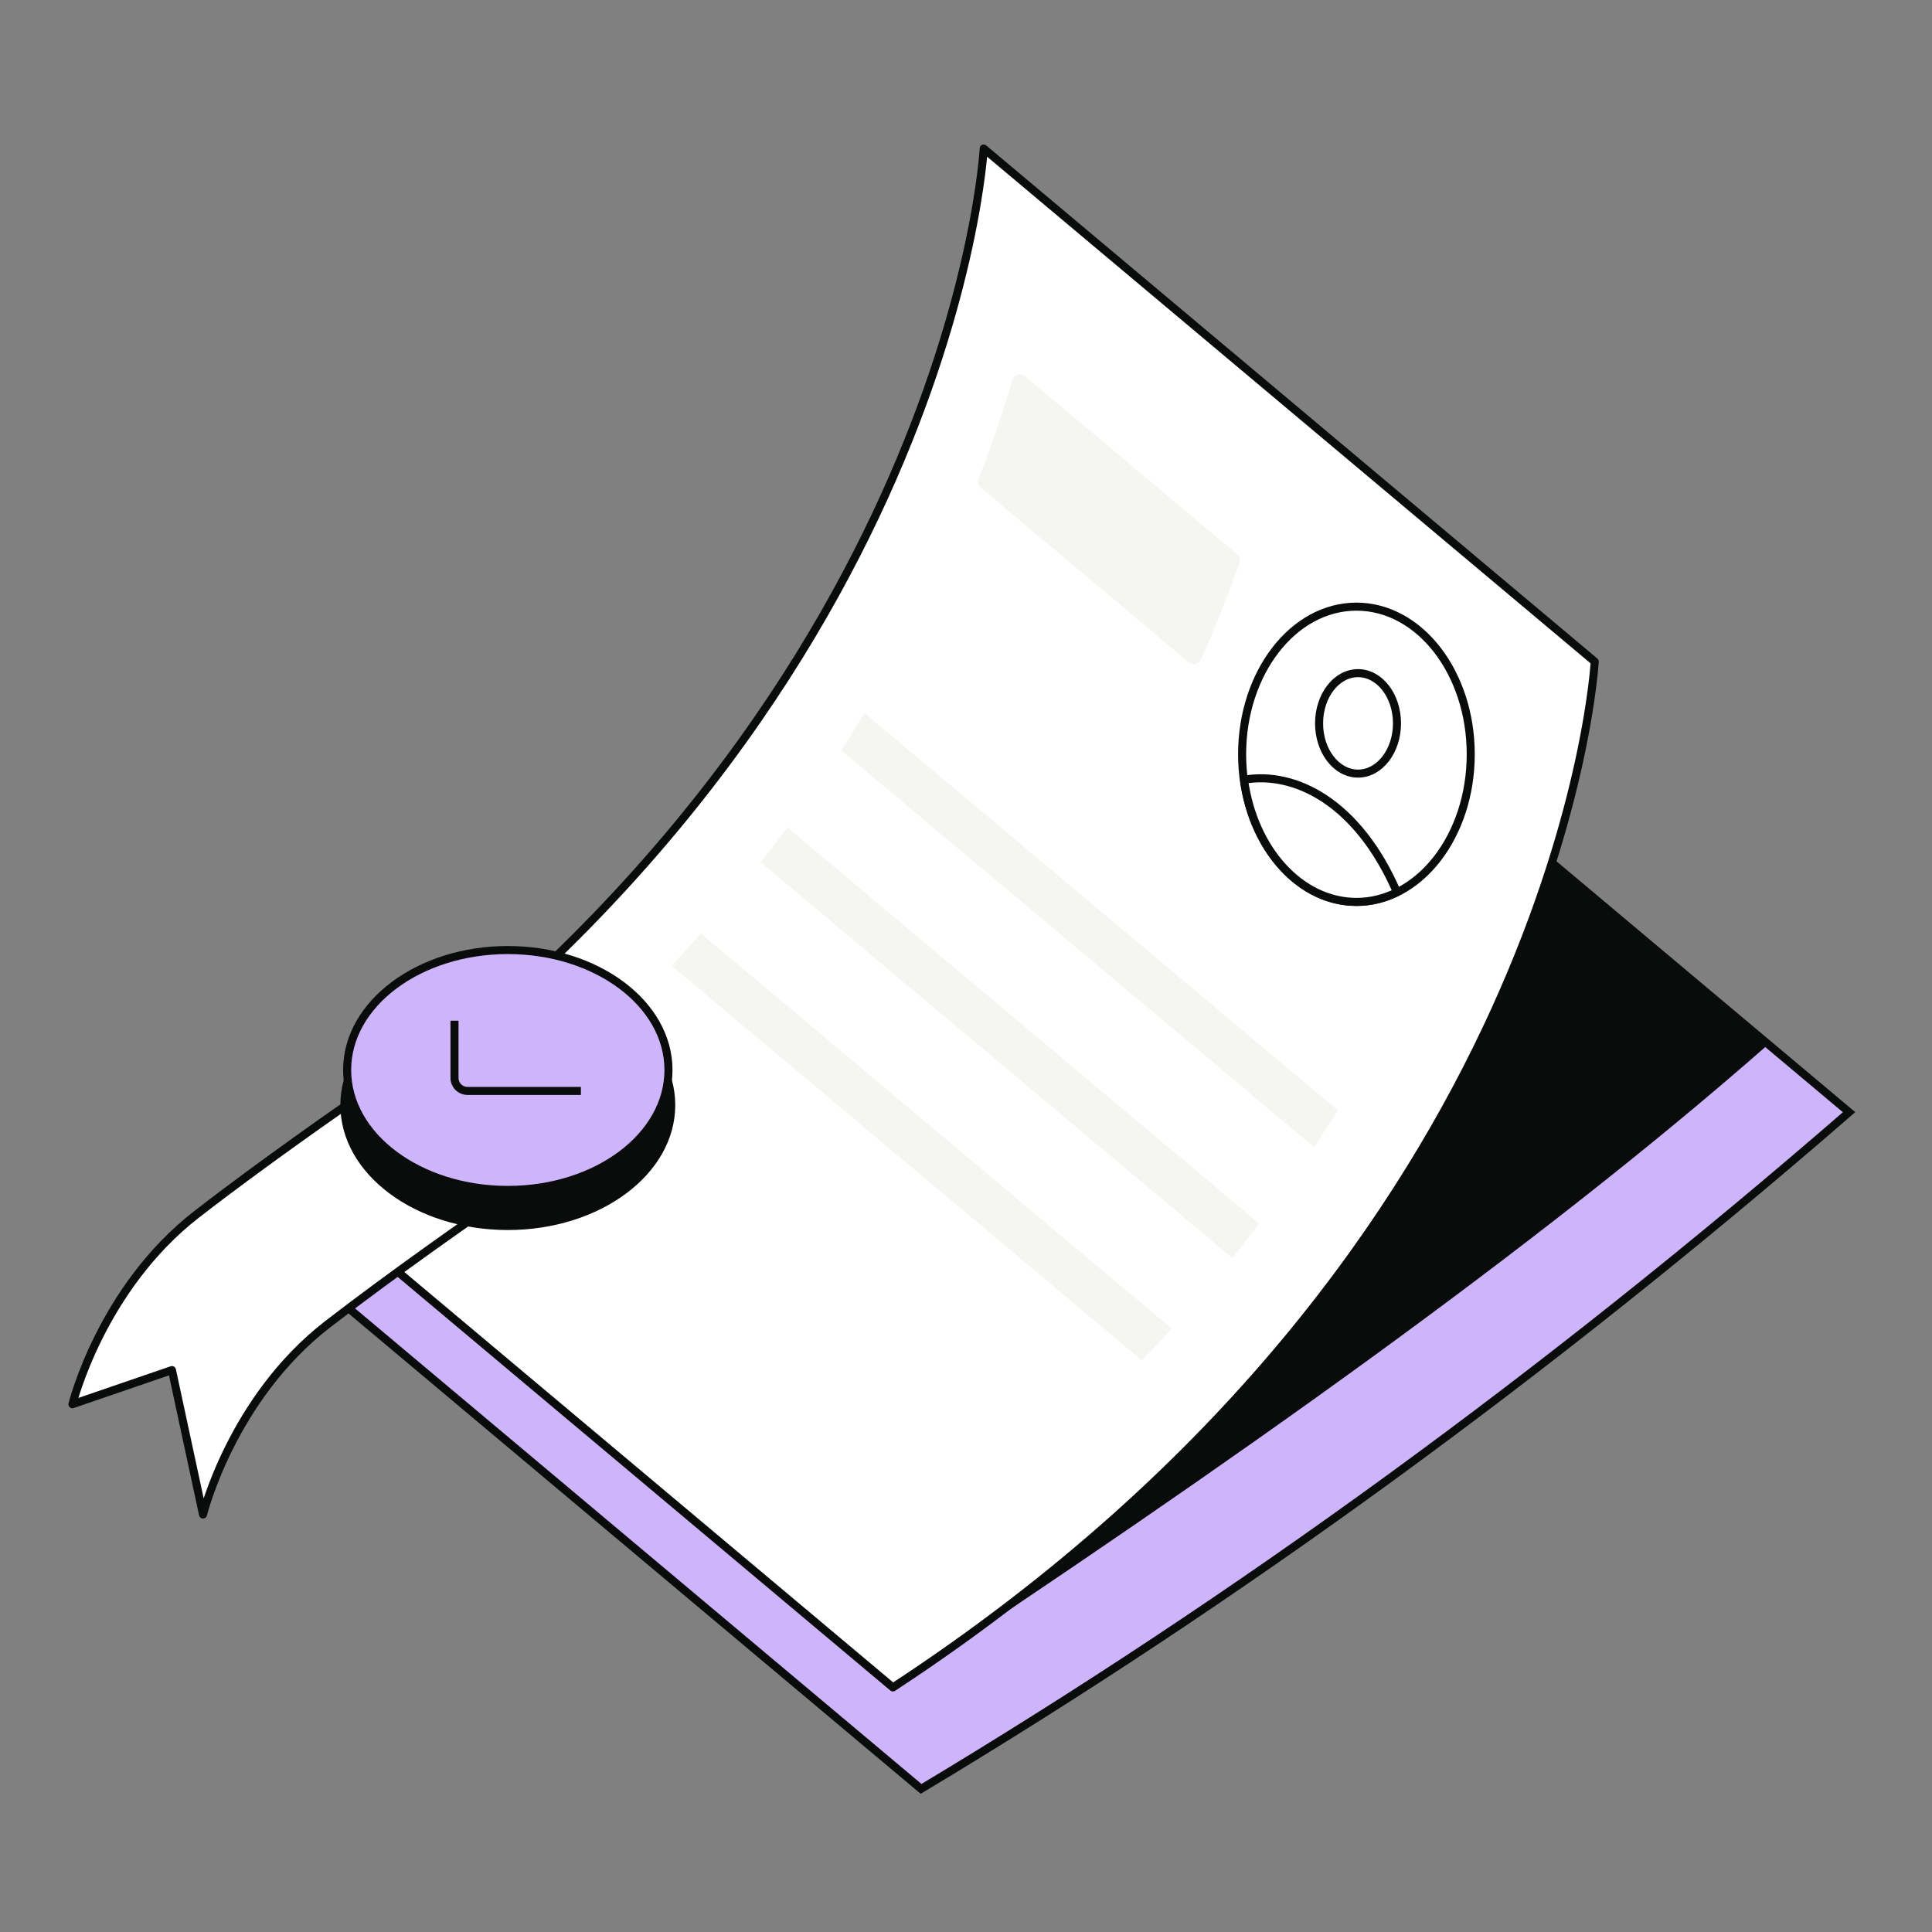
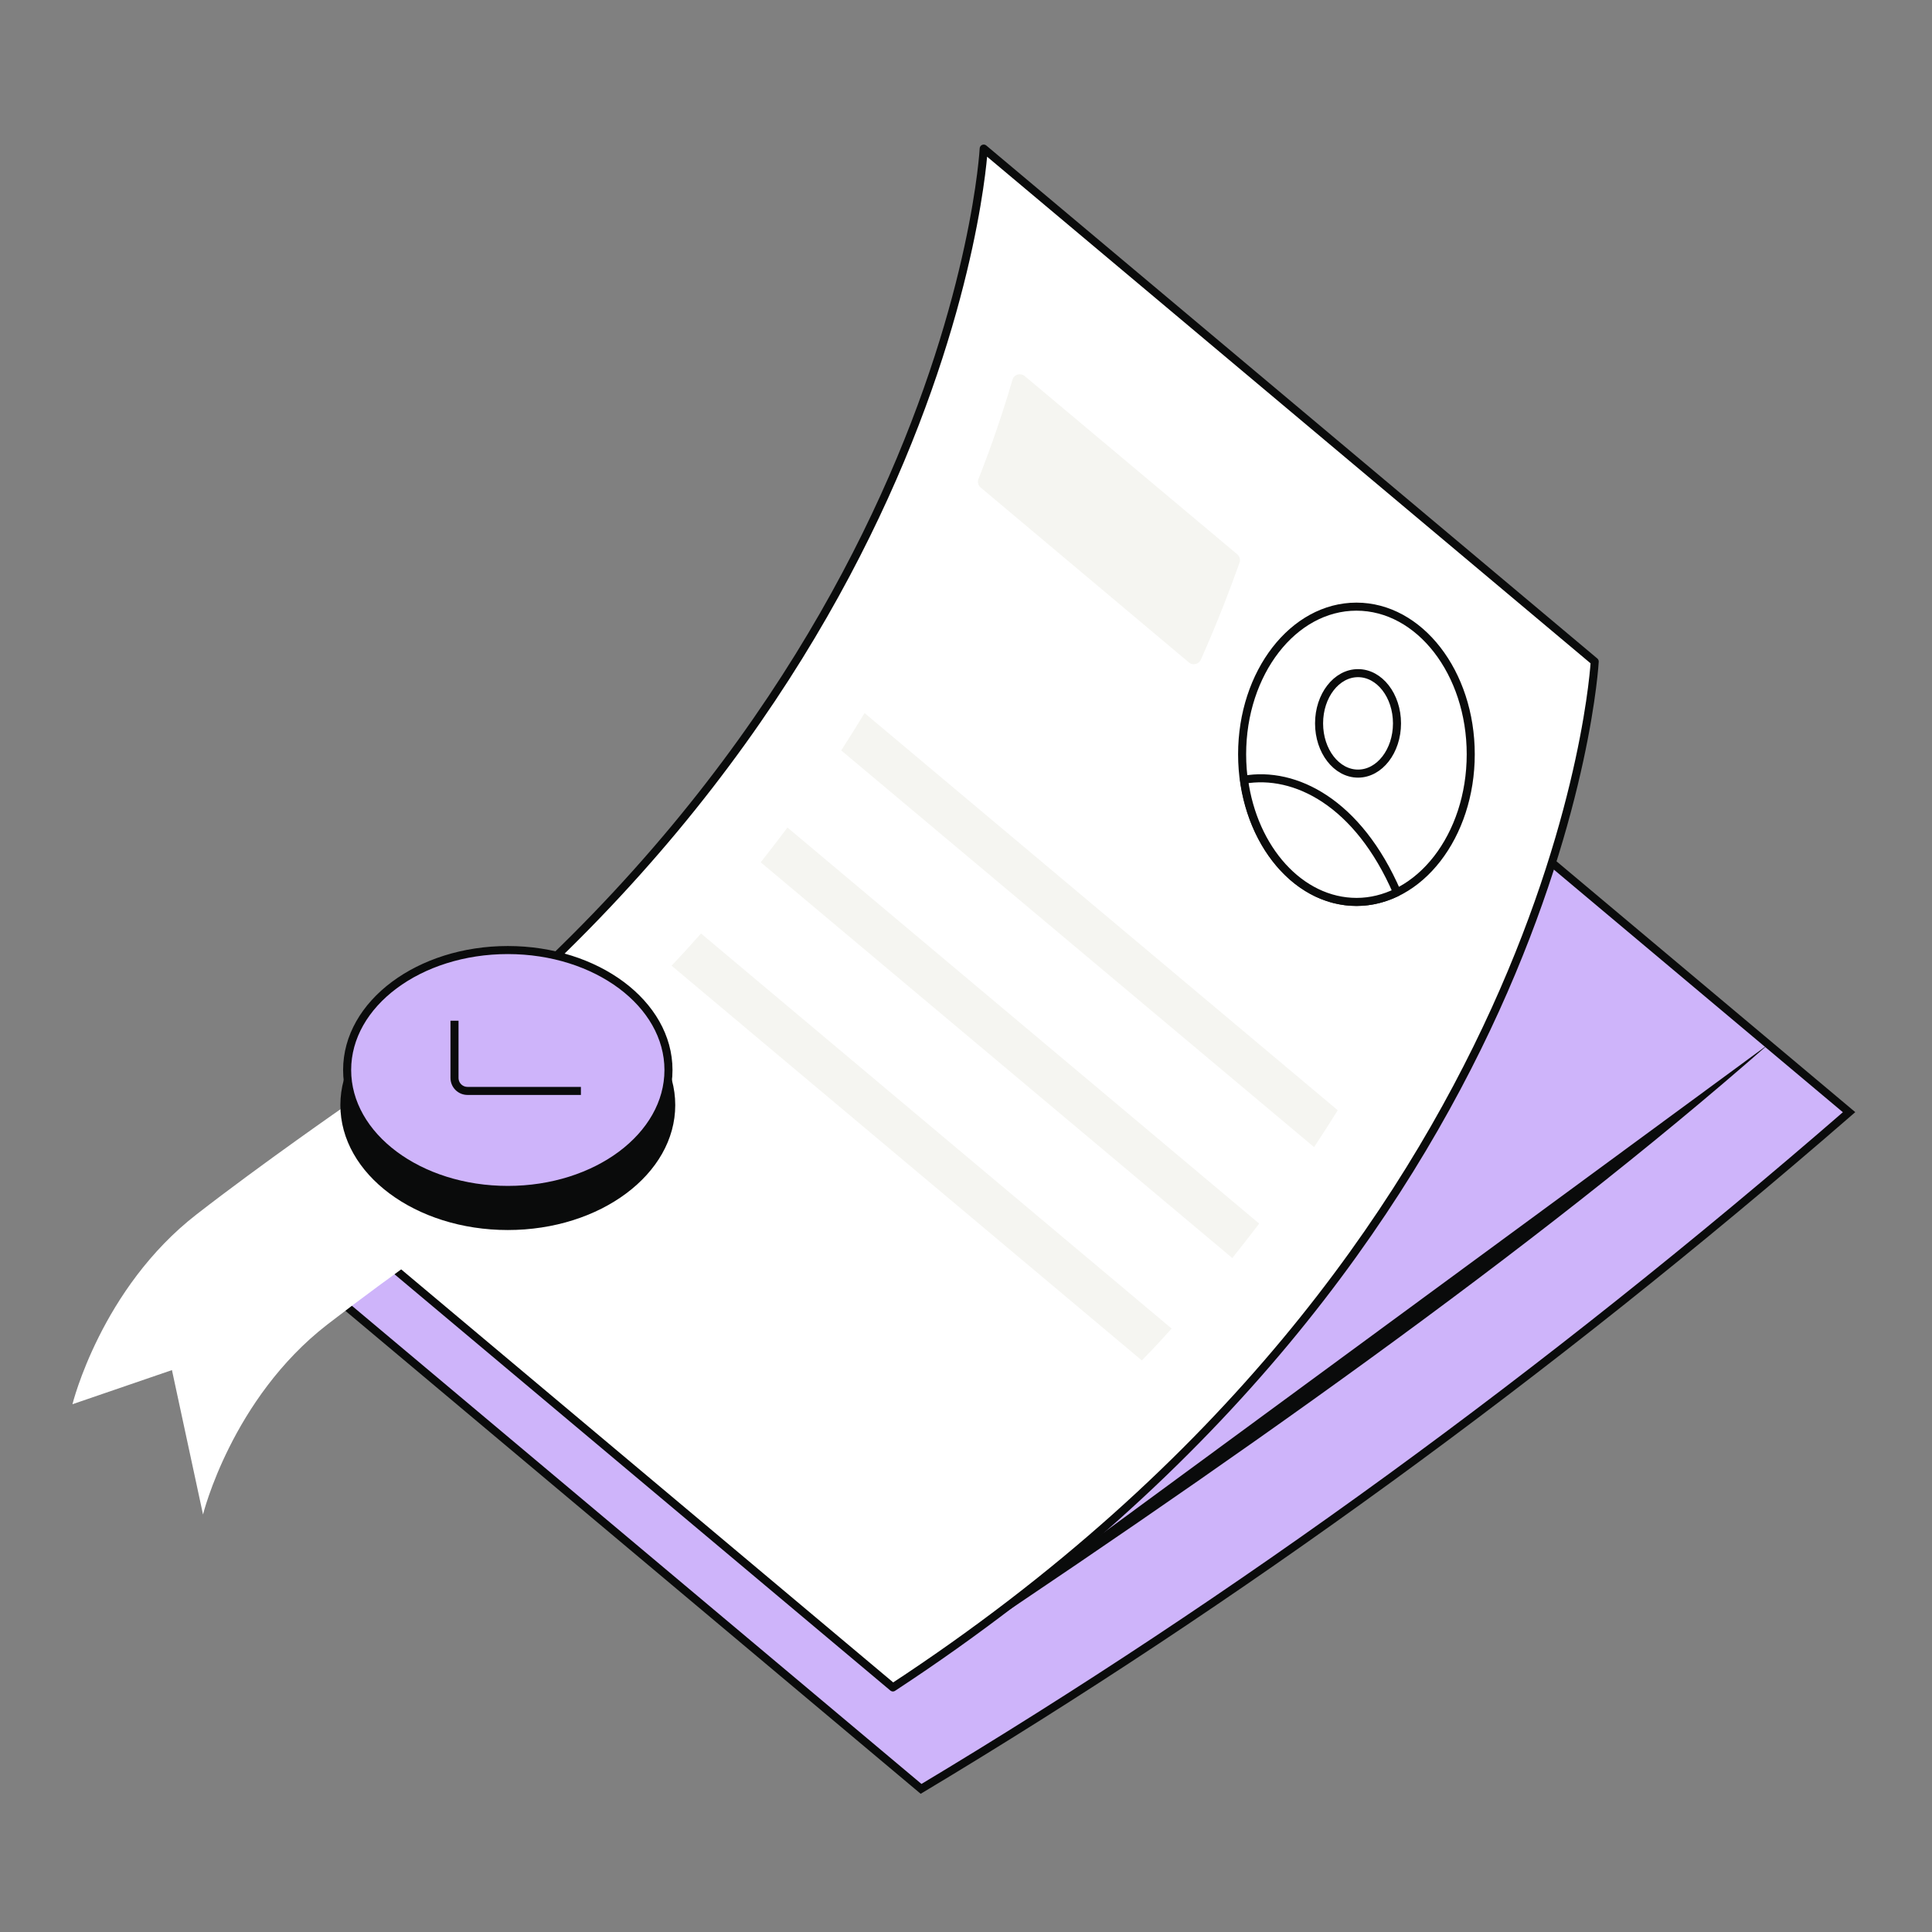
<svg xmlns="http://www.w3.org/2000/svg" width="120" height="120" viewBox="0 0 120 120" fill="none">
  <rect x="0" y="0" width="120" height="120" fill="#808080" stroke="none" />
  <g style="mix-blend-mode:multiply">
    <path d="M57.21 111.11C76.74 99.4 95.97 85.47 114.85 69.08L76.9 37.22L19.26 79.25L57.21 111.11Z" fill="#CEB4FA" stroke="#0A0B0B" stroke-width="0.5" stroke-miterlimit="10" />
-     <path d="M55.461 104.81C76.241 91.06 95.351 77.59 109.831 64.87L95.321 52.64L55.461 104.81Z" fill="#0A0B0B" />
+     <path d="M55.461 104.81C76.241 91.06 95.351 77.59 109.831 64.87L55.461 104.81Z" fill="#0A0B0B" />
    <path d="M55.46 104.809C97.12 77.499 99.05 41.09 99.05 41.09L61.1 9.229C61.1 9.229 59.17 45.639 17.51 72.95L55.46 104.809Z" fill="white" stroke="#0A0B0B" stroke-width="0.5" stroke-linejoin="round" />
    <path d="M72.771 82.519C72.181 83.18 71.571 83.84 70.921 84.499L41.711 59.98C42.351 59.309 42.951 58.65 43.541 57.98L72.771 82.519Z" fill="#F5F5F1" />
    <path d="M78.21 75.999C77.67 76.709 77.11 77.429 76.54 78.139L47.25 53.559C47.82 52.839 48.37 52.119 48.91 51.399L78.21 75.999Z" fill="#F5F5F1" />
    <path d="M83.09 68.96C82.62 69.72 82.13 70.48 81.62 71.25L52.25 46.61C52.75 45.83 53.24 45.05 53.7 44.29L83.09 68.96Z" fill="#F5F5F1" />
    <path d="M21.56 68.609C21.56 68.609 16.26 72.279 12.22 75.419C6.27 80.029 4.5 87.219 4.5 87.219L10.68 85.099L12.61 94.069C12.61 94.069 14.38 86.879 20.33 82.269C24.37 79.139 29.67 75.459 29.67 75.459" fill="white" />
-     <path d="M21.56 68.609C21.56 68.609 16.26 72.279 12.22 75.419C6.27 80.029 4.5 87.219 4.5 87.219L10.68 85.099L12.61 94.069C12.61 94.069 14.38 86.879 20.33 82.269C24.37 79.139 29.67 75.459 29.67 75.459" stroke="#0A0B0B" stroke-width="0.5" stroke-linejoin="round" />
    <path d="M31.541 76.399C37.284 76.399 41.941 72.925 41.941 68.639C41.941 64.354 37.284 60.879 31.541 60.879C25.797 60.879 21.141 64.354 21.141 68.639C21.141 72.925 25.797 76.399 31.541 76.399Z" fill="#0A0B0B" />
    <path d="M31.541 73.909C37.052 73.909 41.52 70.574 41.52 66.459C41.52 62.345 37.052 59.009 31.541 59.009C26.029 59.009 21.561 62.345 21.561 66.459C21.561 70.574 26.029 73.909 31.541 73.909Z" fill="#CEB4FA" stroke="#0A0B0B" stroke-width="0.5" stroke-miterlimit="10" />
    <path d="M28.23 63.399V66.949C28.23 67.399 28.59 67.759 29.041 67.759H36.081" stroke="#0A0B0B" stroke-width="0.5" stroke-miterlimit="10" />
    <path d="M76.99 34.95C76.32 36.83 75.53 38.85 74.59 40.97C74.46 41.26 74.09 41.35 73.85 41.15L60.91 30.28C60.75 30.15 60.7 29.93 60.78 29.74C61.65 27.53 62.34 25.45 62.89 23.58C62.99 23.25 63.38 23.14 63.65 23.36L76.85 34.43C77 34.56 77.06 34.76 76.99 34.95Z" fill="#F5F5F1" />
    <path d="M84.25 56.02C88.172 56.02 91.35 51.914 91.35 46.85C91.35 41.785 88.172 37.68 84.25 37.68C80.329 37.68 77.15 41.785 77.15 46.85C77.15 51.914 80.329 56.02 84.25 56.02Z" fill="white" stroke="#0A0B0B" stroke-width="0.5" stroke-linejoin="round" />
    <path d="M84.35 48.05C85.686 48.05 86.77 46.653 86.77 44.93C86.77 43.206 85.686 41.81 84.35 41.81C83.013 41.81 81.93 43.206 81.93 44.93C81.93 46.653 83.013 48.05 84.35 48.05Z" fill="white" stroke="#0A0B0B" stroke-width="0.5" stroke-linejoin="round" />
    <path d="M86.769 55.42C84.35 49.83 80.43 47.88 77.269 48.43C77.85 52.74 80.76 56.02 84.26 56.02C85.15 56.02 85.99 55.8 86.769 55.42Z" fill="white" stroke="#0A0B0B" stroke-width="0.5" stroke-linejoin="round" />
  </g>
</svg>